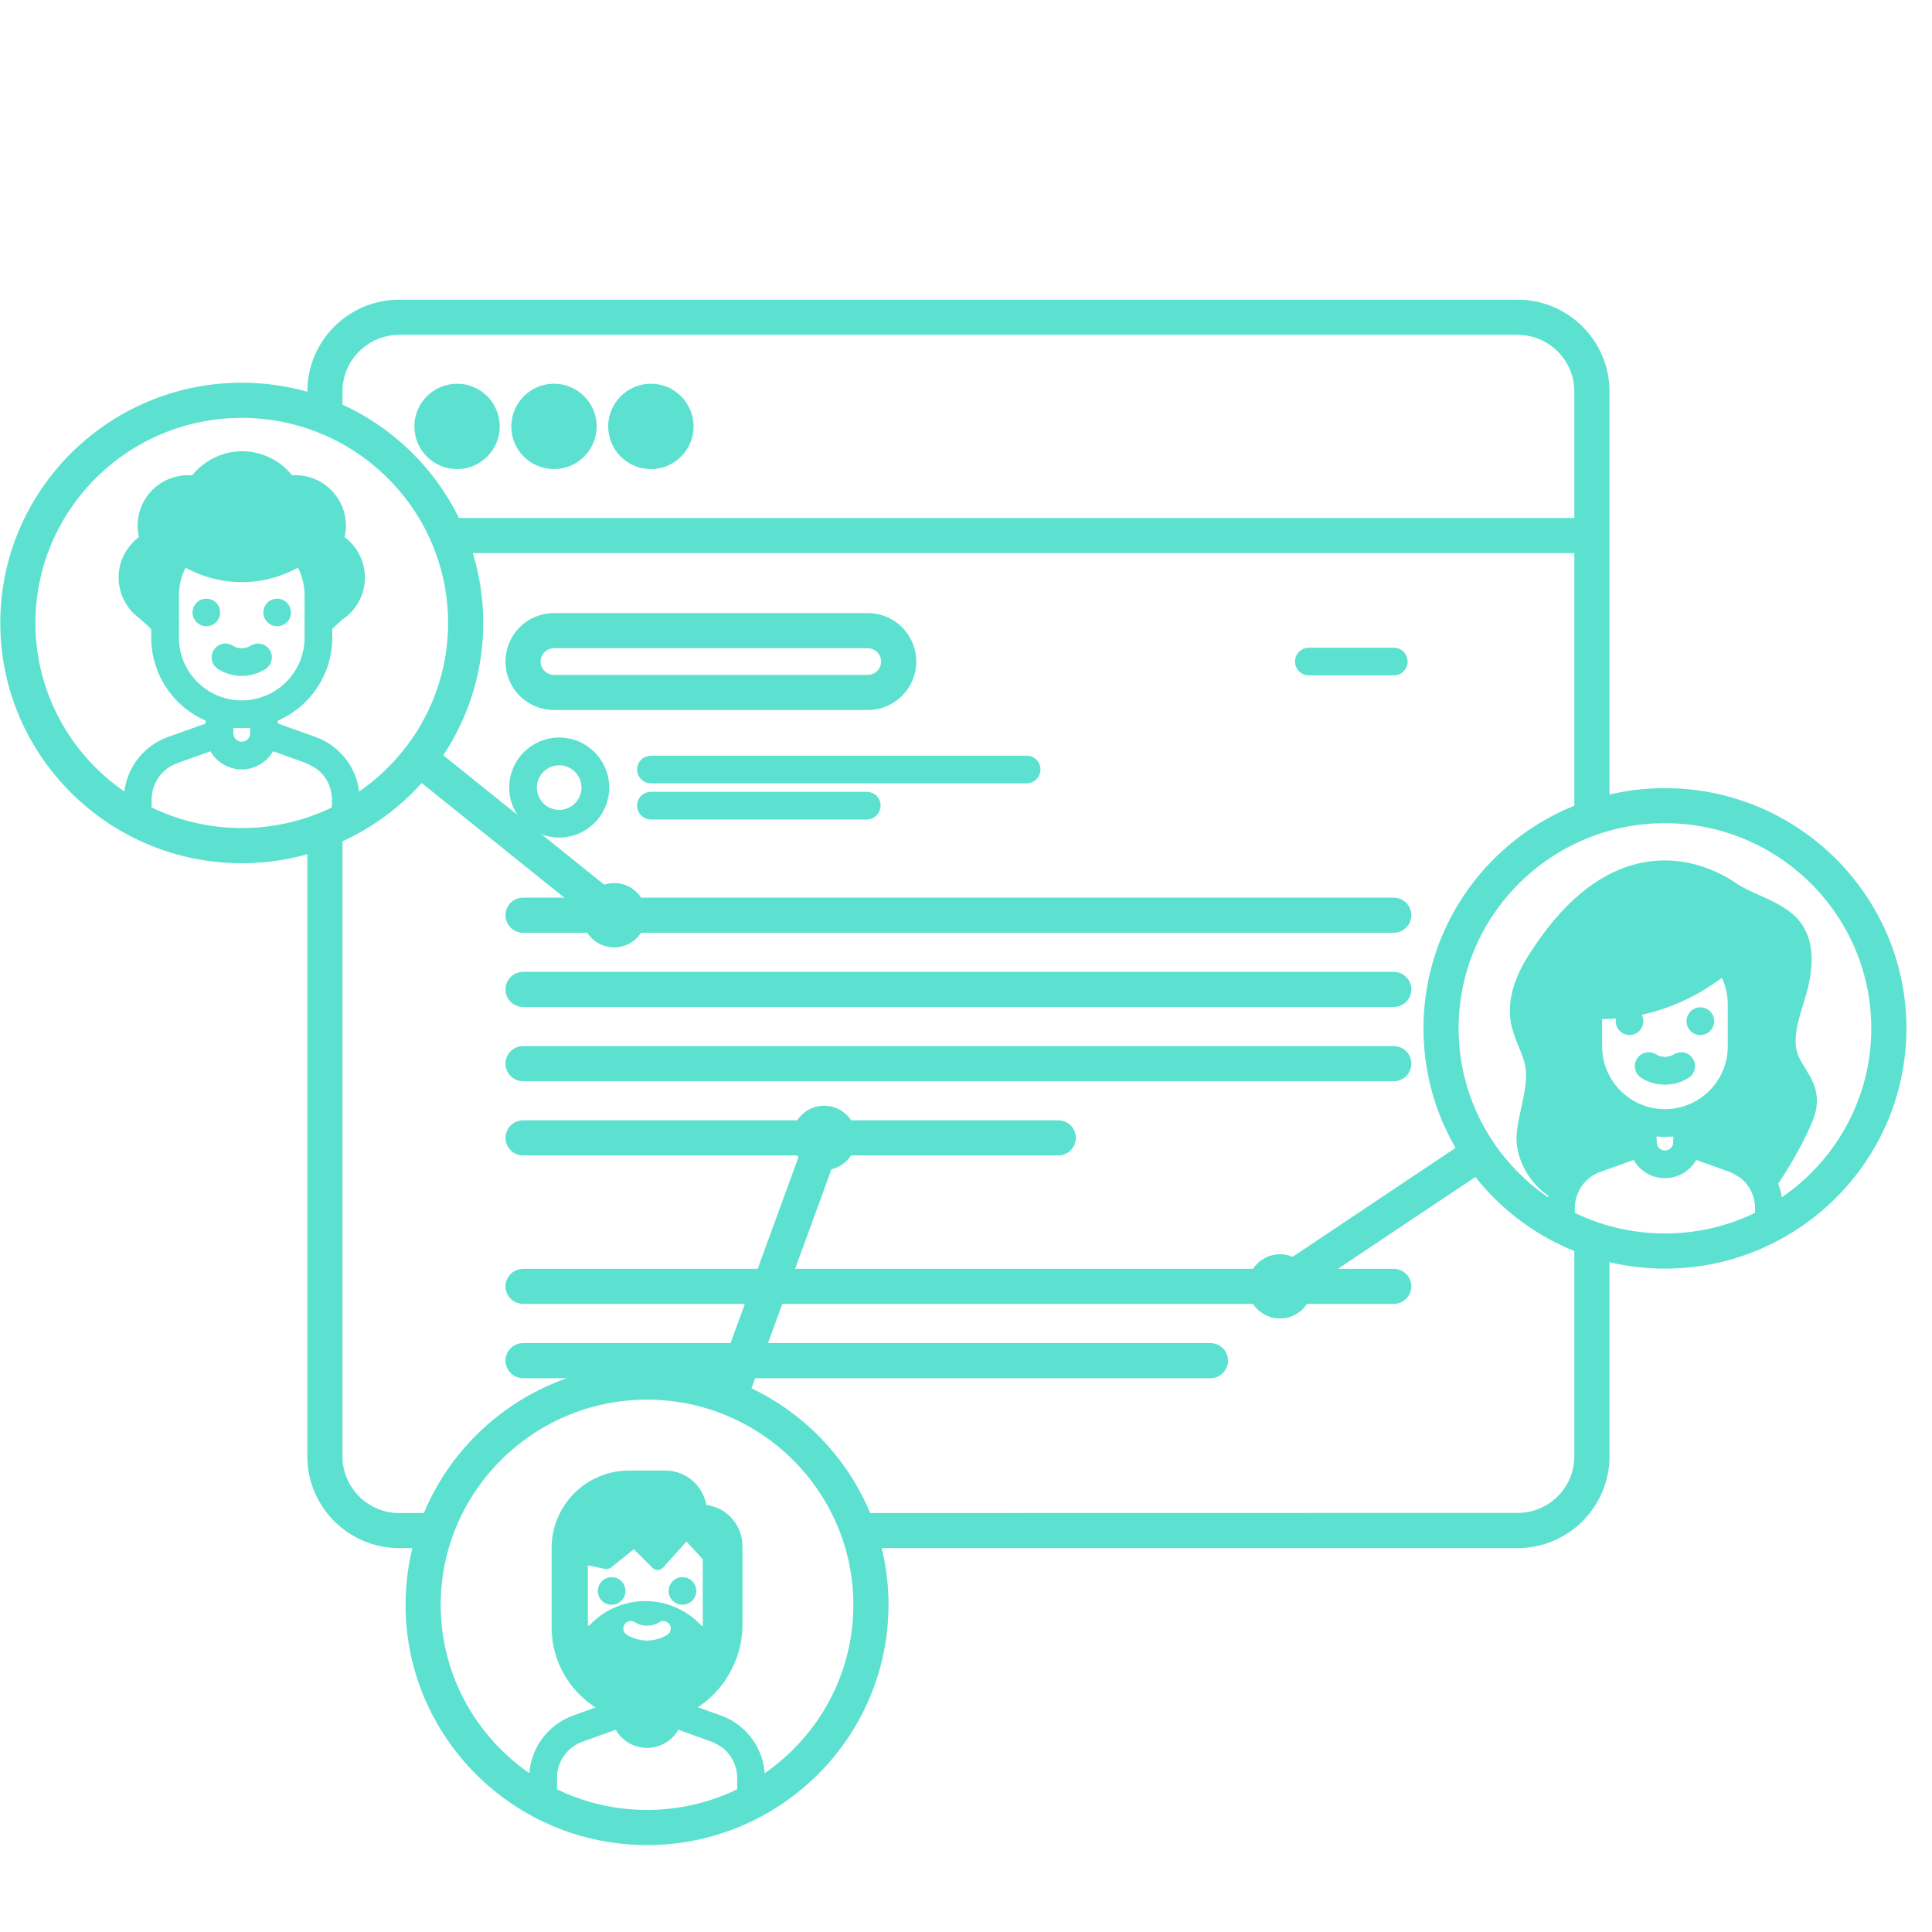
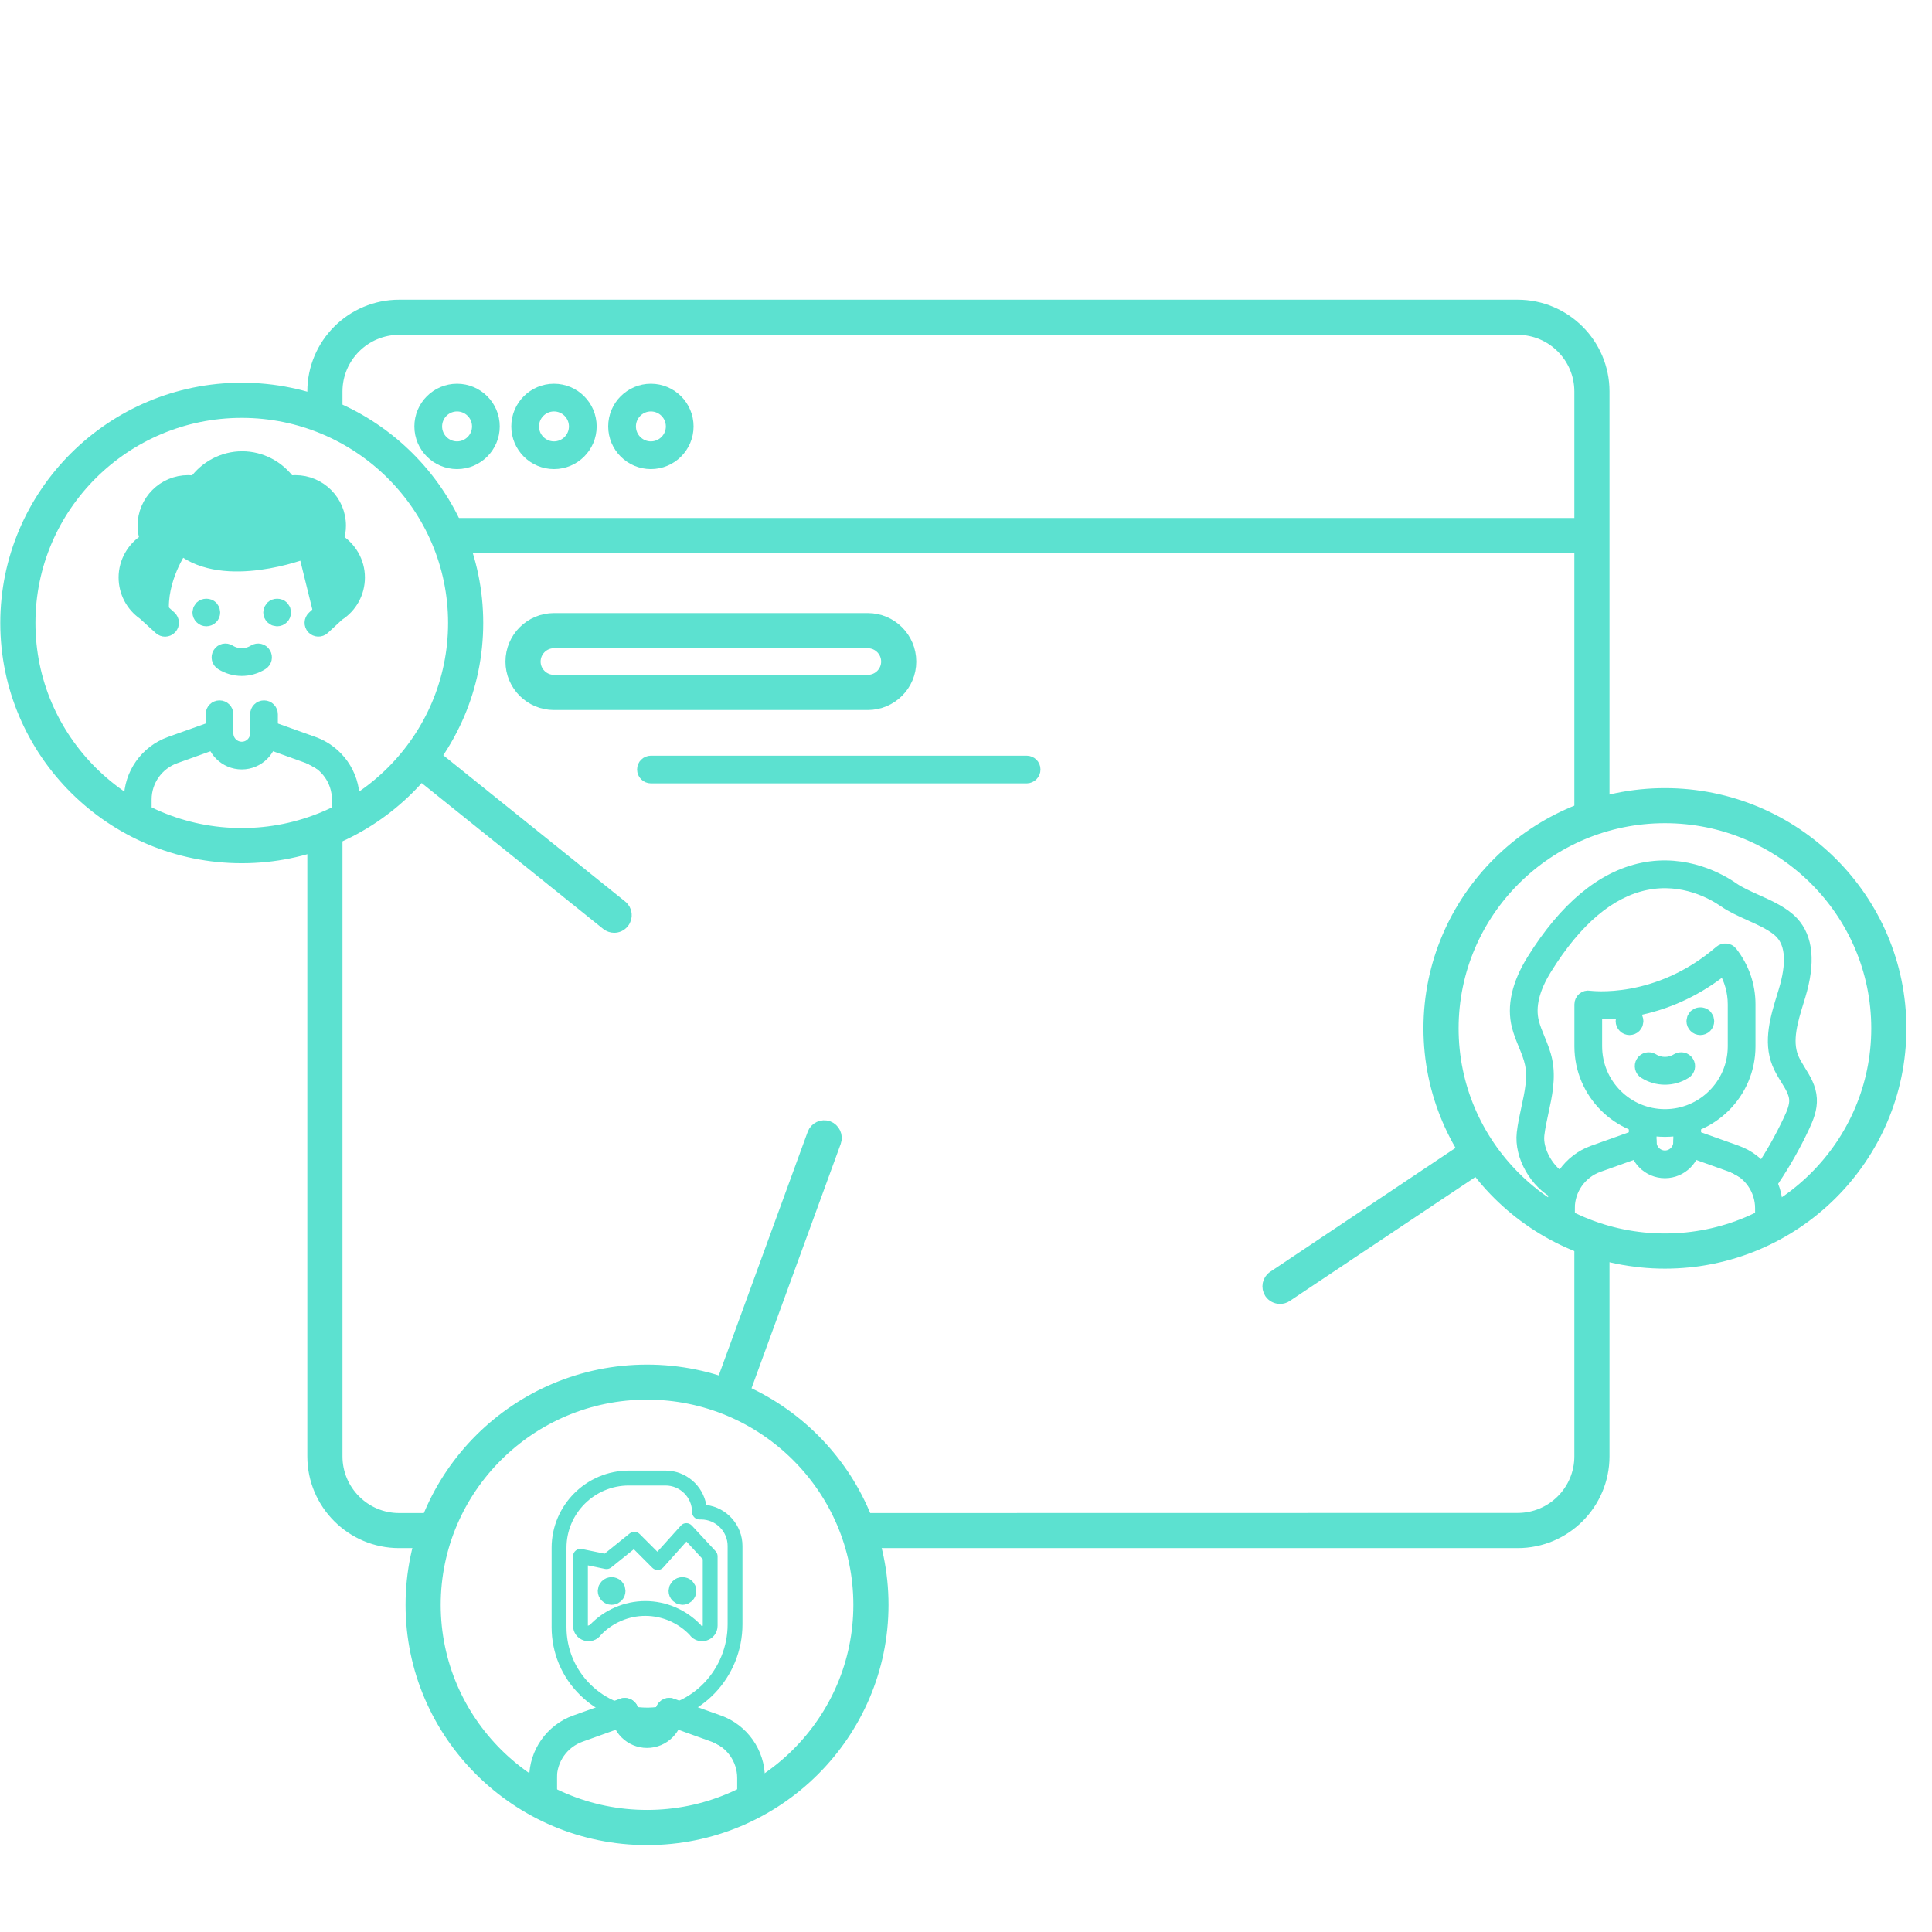
<svg xmlns="http://www.w3.org/2000/svg" width="150" height="150" viewBox="0 0 150 150">
  <g fill="none" fill-rule="evenodd">
-     <path fill="#5CE1D0" stroke="#5CE1D0" stroke-linecap="round" stroke-linejoin="round" d="M52.778 33.108C52.778 34.343 51.776 35.346 50.54 35.346 49.304 35.346 48.302 34.343 48.302 33.108 48.302 31.871 49.304 30.87 50.54 30.87 51.776 30.87 52.778 31.871 52.778 33.108M45.248 33.108C45.248 34.343 44.246 35.346 43.01 35.346 41.775 35.346 40.773 34.343 40.773 33.108 40.773 31.871 41.775 30.87 43.01 30.87 44.246 30.87 45.248 31.871 45.248 33.108M37.957 33.108C37.957 34.343 36.955 35.346 35.719 35.346 34.483 35.346 33.48 34.343 33.48 33.108 33.48 31.871 34.483 30.87 35.719 30.87 36.955 30.87 37.957 31.871 37.957 33.108" />
    <path stroke="#5CE1D0" stroke-linecap="round" stroke-linejoin="round" d="M10.966 63.807L10.966 59.59 16.771 56.785C16.771 56.785 18.31 60.405 20.578 56.911L26.037 59.91 26.574 63.53C26.574 63.53 18.991 67.789 10.966 63.807M42.736 139.93L42.736 135.713 48.541 132.907C48.541 132.907 50.081 136.528 52.348 133.033L57.807 136.024 58.344 139.653C58.344 139.653 50.761 143.912 42.736 139.93M121.751 95.686L121.751 91.478 127.557 88.663C127.557 88.663 129.097 92.292 131.365 88.789L136.823 91.788 137.361 95.409C137.361 95.409 129.778 99.676 121.751 95.686" />
    <path fill="#5CE1D0" stroke="#5CE1D0" stroke-linecap="round" stroke-linejoin="round" d="M12.634,47.637 C12.73,48.712 10.788,46.419 10.544,45.369 C10.299,44.319 10.64,43.16 11.412,42.412 C11.622,42.202 11.867,42.025 12.007,41.765 C12.201,41.412 12.164,40.984 12.193,40.581 C12.267,39.547 12.956,38.475 13.984,38.319 C14.329,38.266 14.685,38.318 15.025,38.246 C15.766,38.091 16.258,37.413 16.864,36.96 C18.068,36.058 19.896,36.117 21.041,37.092 C21.336,37.344 21.6,37.654 21.965,37.786 C22.289,37.904 22.647,37.862 22.992,37.882 C24.693,37.977 26.049,39.858 25.598,41.505 C25.534,41.74 25.44,42.009 25.562,42.219 C25.65,42.378 25.823,42.454 25.977,42.538 C26.994,43.092 27.564,44.361 27.305,45.486 C27.046,46.612 25.981,47.502 24.825,47.561 L23.671,42.882 C23.671,42.882 17.452,45.285 14.078,42.588 C14.078,42.588 12.394,44.991 12.634,47.637" />
-     <path fill="#5CE1D0" d="M137.175 91.293C138.05 89.991 138.827 88.613 139.494 87.185 139.765 86.597 140.024 85.975 139.987 85.329 139.924 84.211 139.016 83.363 138.605 82.33 137.949 80.675 138.62 78.818 139.136 77.113 139.652 75.408 139.931 73.316 138.734 72.031 137.696 70.914 135.469 70.351 134.227 69.486 132.457 68.259 125.823 64.723 119.512 74.862 118.649 76.256 118.023 77.903 118.431 79.516 118.689 80.532 119.248 81.448 119.459 82.473 119.835 84.312 119.046 86.177 118.831 88.042 118.653 89.579 119.777 91.461 121.19 92.158L127.186 88.789 127.538 86.933C125.092 86.194 123.311 83.926 123.311 81.238L123.311 77.978C123.311 77.978 128.748 78.818 133.958 74.324 134.746 75.332 135.22 76.601 135.22 77.978L135.22 81.238C135.22 83.531 133.919 85.53 132.015 86.521L130.531 87.193 130.993 88.663 137.175 91.293M55.003 126.221L55.003 120.828 53.154 118.829 50.927 121.315 49.117 119.509 46.96 121.248 44.932 120.828 44.932 126.221C44.932 126.851 45.744 127.086 46.08 126.557 47.09 125.49 48.497 124.885 49.967 124.885 51.439 124.885 52.846 125.49 53.856 126.557 54.192 127.086 55.003 126.851 55.003 126.221zM54.295 117.392C55.753 117.392 56.935 118.577 56.935 120.03L56.935 126.103C56.935 129.858 53.991 133.092 50.23 133.159 46.398 133.227 43.27 130.144 43.27 126.33L43.27 120.173C43.27 117.182 45.696 114.755 48.69 114.755L51.533 114.755C52.992 114.755 54.173 115.939 54.173 117.392L54.295 117.392zM50.236 127.372C50.78 127.372 51.322 127.22 51.805 126.926 52.076 126.758 52.159 126.397 51.991 126.128 51.822 125.86 51.466 125.776 51.197 125.944 50.606 126.313 49.868 126.313 49.275 125.944 49.004 125.776 48.649 125.86 48.481 126.128 48.313 126.397 48.397 126.758 48.667 126.926 49.151 127.22 49.694 127.372 50.236 127.372z" />
    <path fill="#5CE1D0" stroke="#5CE1D0" stroke-linecap="round" stroke-linejoin="round" d="M42.161 139.728C41.843 139.728 41.585 139.468 41.585 139.149L41.585 138.04C41.585 136.083 42.824 134.327 44.668 133.663L48.314 132.361C48.615 132.252 48.944 132.412 49.051 132.714 49.159 133.008 49.002 133.344 48.702 133.445L45.056 134.755C43.669 135.251 42.737 136.57 42.737 138.04L42.737 139.149C42.737 139.468 42.48 139.728 42.161 139.728M58.312 139.728C57.994 139.728 57.735 139.468 57.735 139.149L57.735 138.04C57.735 136.57 56.804 135.251 55.417 134.755L51.77 133.445C51.471 133.344 51.314 133.008 51.422 132.714 51.528 132.412 51.858 132.252 52.158 132.361L55.805 133.663C57.649 134.327 58.888 136.083 58.888 138.04L58.888 139.149C58.888 139.468 58.631 139.728 58.312 139.728" />
    <path fill="#5CE1D0" stroke="#5CE1D0" stroke-linecap="round" stroke-linejoin="round" d="M50.236,135.209 C48.966,135.209 47.932,134.176 47.932,132.907 C47.932,132.588 48.19,132.328 48.508,132.328 C48.828,132.328 49.085,132.588 49.085,132.907 C49.085,133.537 49.601,134.058 50.236,134.058 C50.871,134.058 51.388,133.537 51.388,132.907 C51.388,132.588 51.646,132.328 51.964,132.328 C52.283,132.328 52.54,132.588 52.54,132.907 C52.54,134.176 51.506,135.209 50.236,135.209" />
    <path fill="#5CE1D0" d="M48.825,115.334 C46.154,115.334 43.981,117.501 43.981,120.173 L43.981,126.33 C43.981,128.018 44.645,129.606 45.854,130.791 C47.032,131.95 48.585,132.58 50.235,132.58 L50.354,132.58 C53.738,132.521 56.493,129.615 56.493,126.103 L56.493,120.03 C56.493,118.896 55.567,117.972 54.43,117.972 L54.307,117.972 C53.989,117.972 53.731,117.711 53.731,117.392 C53.731,116.258 52.805,115.334 51.668,115.334 L48.825,115.334 Z M50.235,133.731 C48.281,133.731 46.443,132.983 45.047,131.614 C43.615,130.211 42.827,128.329 42.827,126.33 L42.827,120.173 C42.827,116.871 45.518,114.175 48.825,114.175 L51.668,114.175 C53.253,114.175 54.574,115.334 54.836,116.846 C56.418,117.039 57.645,118.4 57.645,120.03 L57.645,126.103 C57.645,130.236 54.383,133.663 50.375,133.731 L50.235,133.731 L50.235,133.731 Z" />
    <path fill="#5CE1D0" stroke="#5CE1D0" stroke-linecap="round" stroke-linejoin="round" d="M52.983 124.096L52.764 124.054 52.58 123.928C52.47 123.818 52.407 123.676 52.407 123.524L52.453 123.298 52.58 123.113C52.787 122.894 53.18 122.894 53.393 123.113L53.519 123.298 53.559 123.524C53.559 123.676 53.501 123.818 53.393 123.928L53.207 124.054C53.139 124.087 53.064 124.096 52.983 124.096M47.485 124.096C47.329 124.096 47.185 124.037 47.082 123.928 46.972 123.818 46.909 123.676 46.909 123.524L46.955 123.298 47.082 123.113C47.295 122.894 47.681 122.894 47.894 123.113L48.021 123.298 48.061 123.524C48.061 123.676 48.003 123.818 47.894 123.928L47.709 124.054C47.641 124.087 47.566 124.096 47.485 124.096M121.19 95.484C120.872 95.484 120.614 95.232 120.614 94.913L120.614 93.804C120.614 91.847 121.853 90.092 123.698 89.428L127.344 88.126C127.645 88.017 127.974 88.176 128.081 88.47 128.189 88.773 128.032 89.1 127.732 89.209L124.086 90.512C122.698 91.007 121.767 92.334 121.767 93.804L121.767 94.913C121.767 95.232 121.509 95.484 121.19 95.484M137.341 95.484C137.023 95.484 136.765 95.232 136.765 94.913L136.765 93.804C136.765 92.334 135.833 91.007 134.446 90.512L130.799 89.209C130.5 89.1 130.343 88.773 130.451 88.47 130.557 88.176 130.888 88.017 131.187 88.126L134.834 89.428C136.679 90.092 137.918 91.847 137.918 93.804L137.918 94.913C137.918 95.232 137.66 95.484 137.341 95.484" />
    <path fill="#5CE1D0" stroke="#5CE1D0" stroke-linecap="round" stroke-linejoin="round" d="M129.265,90.974 C127.995,90.974 126.962,89.94 126.962,88.663 L126.962,87.193 C126.962,86.874 127.22,86.614 127.538,86.614 C127.857,86.614 128.115,86.874 128.115,87.193 L128.115,88.663 C128.115,89.302 128.63,89.823 129.265,89.823 C129.901,89.823 130.417,89.302 130.417,88.663 L130.417,87.193 C130.417,86.874 130.675,86.614 130.993,86.614 C131.312,86.614 131.57,86.874 131.57,87.193 L131.57,88.663 C131.57,89.94 130.536,90.974 129.265,90.974" />
    <path fill="#5CE1D0" stroke="#5CE1D0" stroke-linecap="round" stroke-linejoin="round" d="M123.889,78.608 L123.889,81.238 C123.889,84.203 126.301,86.614 129.265,86.614 C132.231,86.614 134.643,84.203 134.643,81.238 L134.643,77.978 C134.643,76.979 134.369,76.013 133.844,75.164 C129.667,78.516 125.483,78.684 123.889,78.608 Z M129.265,87.765 C125.665,87.765 122.736,84.841 122.736,81.238 L122.736,77.978 C122.736,77.81 122.81,77.651 122.937,77.542 C123.064,77.432 123.234,77.382 123.4,77.416 C123.45,77.416 128.651,78.146 133.582,73.887 C133.701,73.787 133.857,73.736 134.014,73.753 C134.171,73.77 134.315,73.845 134.411,73.971 C135.317,75.131 135.796,76.517 135.796,77.978 L135.796,81.238 C135.796,84.841 132.866,87.765 129.265,87.765 L129.265,87.765 Z" />
    <path fill="#5CE1D0" stroke="#5CE1D0" stroke-linecap="round" stroke-linejoin="round" d="M129.266 83.716C128.723 83.716 128.18 83.565 127.697 83.262 127.426 83.094 127.344 82.741 127.511 82.473 127.679 82.195 128.034 82.12 128.305 82.279 128.898 82.649 129.634 82.649 130.226 82.279 130.498 82.12 130.852 82.195 131.02 82.473 131.188 82.741 131.105 83.094 130.835 83.262 130.351 83.565 129.809 83.716 129.266 83.716M132.014 79.86C131.858 79.86 131.713 79.801 131.61 79.692 131.5 79.583 131.438 79.44 131.438 79.28L131.483 79.062 131.61 78.869 131.795 78.751C132.002 78.667 132.261 78.709 132.423 78.869L132.549 79.062 132.59 79.28C132.59 79.44 132.531 79.583 132.423 79.692 132.313 79.801 132.169 79.86 132.014 79.86M126.515 79.86C126.36 79.86 126.215 79.801 126.112 79.692 126.003 79.583 125.939 79.44 125.939 79.28L125.986 79.062 126.112 78.869 126.199 78.802 126.297 78.751 126.406 78.718C126.596 78.676 126.792 78.743 126.925 78.869 127.034 78.986 127.092 79.129 127.092 79.28L127.051 79.499 126.925 79.692C126.815 79.801 126.671 79.86 126.515 79.86M123.491 42.445L35.366 42.445C34.889 42.445 34.502 42.059 34.502 41.58 34.502 41.101 34.889 40.715 35.366 40.715L123.491 40.715C123.968 40.715 124.356 41.101 124.356 41.58 124.356 42.059 123.968 42.445 123.491 42.445M35.486 31.445C34.57 31.445 33.825 32.191 33.825 33.108 33.825 34.024 34.57 34.769 35.486 34.769 36.403 34.769 37.148 34.024 37.148 33.108 37.148 32.191 36.403 31.445 35.486 31.445zM35.486 35.921C33.935 35.921 32.672 34.659 32.672 33.108 32.672 31.555 33.935 30.293 35.486 30.293 37.039 30.293 38.3 31.555 38.3 33.108 38.3 34.659 37.039 35.921 35.486 35.921L35.486 35.921zM43.01 31.445C42.094 31.445 41.349 32.191 41.349 33.108 41.349 34.024 42.094 34.769 43.01 34.769 43.927 34.769 44.672 34.024 44.672 33.108 44.672 32.191 43.927 31.445 43.01 31.445zM43.01 35.921C41.458 35.921 40.196 34.659 40.196 33.108 40.196 31.555 41.458 30.293 43.01 30.293 44.563 30.293 45.825 31.555 45.825 33.108 45.825 34.659 44.563 35.921 43.01 35.921L43.01 35.921zM50.534 31.445C49.618 31.445 48.873 32.191 48.873 33.108 48.873 34.024 49.618 34.769 50.534 34.769 51.451 34.769 52.197 34.024 52.197 33.108 52.197 32.191 51.451 31.445 50.534 31.445zM50.534 35.921C48.983 35.921 47.72 34.659 47.72 33.108 47.72 31.555 48.983 30.293 50.534 30.293 52.087 30.293 53.349 31.555 53.349 33.108 53.349 34.659 52.087 35.921 50.534 35.921L50.534 35.921z" />
    <path fill="#5CE1D0" stroke="#5CE1D0" stroke-linecap="round" stroke-linejoin="round" d="M123.595 63.412C123.118 63.412 122.732 63.026 122.732 62.547L122.732 30.396C122.732 27.696 120.533 25.498 117.833 25.498L30.988 25.498C28.287 25.498 26.09 27.696 26.09 30.396L26.09 31.6C26.09 32.077 25.703 32.464 25.225 32.464 24.748 32.464 24.361 32.077 24.361 31.6L24.361 30.396C24.361 26.743 27.334 23.769 30.988 23.769L117.833 23.769C121.487 23.769 124.461 26.743 124.461 30.396L124.461 62.547C124.461 63.026 124.073 63.412 123.595 63.412M67.471 119.694C66.994 119.694 66.606 119.307 66.606 118.829 66.606 118.358 66.994 117.972 67.471 117.972L117.833 117.963C120.534 117.963 122.732 115.771 122.732 113.066L122.732 96.551C122.732 96.072 123.118 95.686 123.595 95.686 124.073 95.686 124.461 96.072 124.461 96.551L124.461 113.066C124.461 116.72 121.488 119.694 117.833 119.694L67.471 119.694M33.468 119.694L30.988 119.694C27.334 119.694 24.361 116.72 24.361 113.074L24.361 64.924C24.361 64.446 24.748 64.059 25.225 64.059 25.703 64.059 26.09 64.446 26.09 64.924L26.09 113.074C26.09 115.771 28.287 117.972 30.988 117.972L33.468 117.972C33.945 117.972 34.332 118.358 34.332 118.837 34.332 119.307 33.945 119.694 33.468 119.694M43.01 49.829C42.162 49.829 41.473 50.518 41.473 51.367 41.473 52.207 42.162 52.895 43.01 52.895L67.375 52.895C68.222 52.895 68.912 52.207 68.912 51.367 68.912 50.518 68.222 49.829 67.375 49.829L43.01 49.829zM67.375 54.626L43.01 54.626C41.209 54.626 39.744 53.164 39.744 51.367 39.744 49.56 41.209 48.099 43.01 48.099L67.375 48.099C69.175 48.099 70.64 49.56 70.64 51.367 70.64 53.164 69.175 54.626 67.375 54.626L67.375 54.626zM79.708 60.321L50.54 60.321C50.221 60.321 49.963 60.061 49.963 59.742 49.963 59.422 50.221 59.17 50.54 59.17L79.708 59.17C80.027 59.17 80.284 59.422 80.284 59.742 80.284 60.061 80.027 60.321 79.708 60.321" />
-     <path fill="#5CE1D0" stroke="#5CE1D0" stroke-linecap="round" stroke-linejoin="round" d="M108.213 51.938L101.618 51.938C101.299 51.938 101.042 51.677 101.042 51.367 101.042 51.047 101.299 50.787 101.618 50.787L108.213 50.787C108.531 50.787 108.789 51.047 108.789 51.367 108.789 51.677 108.531 51.938 108.213 51.938M67.295 63.127L50.54 63.127C50.221 63.127 49.963 62.866 49.963 62.547 49.963 62.228 50.221 61.976 50.54 61.976L67.295 61.976C67.613 61.976 67.871 62.228 67.871 62.547 67.871 62.866 67.613 63.127 67.295 63.127M108.213 71.922L40.608 71.922C40.131 71.922 39.744 71.535 39.744 71.057 39.744 70.578 40.131 70.191 40.608 70.191L108.213 70.191C108.69 70.191 109.077 70.578 109.077 71.057 109.077 71.535 108.69 71.922 108.213 71.922M108.213 77.684L40.608 77.684C40.131 77.684 39.744 77.298 39.744 76.819 39.744 76.34 40.131 75.954 40.608 75.954L108.213 75.954C108.69 75.954 109.077 76.34 109.077 76.819 109.077 77.298 108.69 77.684 108.213 77.684M108.213 83.447L40.608 83.447C40.131 83.447 39.744 83.061 39.744 82.582 39.744 82.103 40.131 81.716 40.608 81.716L108.213 81.716C108.69 81.716 109.077 82.103 109.077 82.582 109.077 83.061 108.69 83.447 108.213 83.447M82.167 89.209L40.608 89.209C40.131 89.209 39.744 88.823 39.744 88.344 39.744 87.865 40.131 87.479 40.608 87.479L82.167 87.479C82.644 87.479 83.032 87.865 83.032 88.344 83.032 88.823 82.644 89.209 82.167 89.209M108.213 100.735L40.608 100.735C40.131 100.735 39.744 100.348 39.744 99.869 39.744 99.399 40.131 99.013 40.608 99.013L108.213 99.013C108.69 99.013 109.077 99.399 109.077 99.869 109.077 100.348 108.69 100.735 108.213 100.735M93.981 106.506L40.608 106.506C40.131 106.506 39.744 106.111 39.744 105.64 39.744 105.161 40.131 104.775 40.608 104.775L93.981 104.775C94.458 104.775 94.846 105.161 94.846 105.64 94.846 106.111 94.458 106.506 93.981 106.506M43.416 58.918C42.186 58.918 41.184 59.918 41.184 61.144 41.184 62.379 42.186 63.379 43.416 63.379 44.646 63.379 45.647 62.379 45.647 61.144 45.647 59.918 44.646 58.918 43.416 58.918zM43.416 64.53C41.55 64.53 40.032 63.009 40.032 61.144 40.032 59.28 41.55 57.759 43.416 57.759 45.283 57.759 46.801 59.28 46.801 61.144 46.801 63.009 45.283 64.53 43.416 64.53L43.416 64.53z" />
    <path fill="#5CE1D0" stroke="#5CE1D0" stroke-linecap="round" stroke-linejoin="round" d="M47.683,71.922 C47.494,71.922 47.302,71.855 47.142,71.729 L32.393,59.876 C32.02,59.574 31.961,59.028 32.261,58.658 C32.56,58.288 33.106,58.229 33.476,58.524 L48.225,70.385 C48.598,70.679 48.657,71.225 48.357,71.594 C48.187,71.813 47.936,71.922 47.683,71.922" />
-     <path fill="#5CE1D0" stroke="#5CE1D0" stroke-linecap="round" stroke-linejoin="round" d="M47.684 70.788C47.536 70.788 47.415 70.905 47.415 71.057 47.415 71.199 47.536 71.325 47.684 71.325 47.832 71.325 47.954 71.199 47.954 71.057 47.954 70.905 47.832 70.788 47.684 70.788zM47.684 73.056C46.582 73.056 45.685 72.157 45.685 71.057 45.685 69.956 46.582 69.057 47.684 69.057 48.786 69.057 49.683 69.956 49.683 71.057 49.683 72.157 48.786 73.056 47.684 73.056L47.684 73.056zM99.379 99.601C99.231 99.601 99.11 99.727 99.11 99.869 99.11 100.021 99.231 100.147 99.379 100.147 99.528 100.147 99.649 100.021 99.649 99.869 99.649 99.727 99.528 99.601 99.379 99.601zM99.379 101.869C98.277 101.869 97.381 100.978 97.381 99.869 97.381 98.769 98.277 97.879 99.379 97.879 100.481 97.879 101.378 98.769 101.378 99.869 101.378 100.978 100.481 101.869 99.379 101.869L99.379 101.869zM63.99 88.075C63.841 88.075 63.72 88.193 63.72 88.344 63.72 88.495 63.841 88.613 63.99 88.613 64.139 88.613 64.26 88.495 64.26 88.344 64.26 88.193 64.139 88.075 63.99 88.075zM63.99 90.344C62.888 90.344 61.992 89.445 61.992 88.344 61.992 87.244 62.888 86.345 63.99 86.345 65.091 86.345 65.988 87.244 65.988 88.344 65.988 89.445 65.091 90.344 63.99 90.344L63.99 90.344z" />
    <path fill="#5CE1D0" stroke="#5CE1D0" stroke-linecap="round" stroke-linejoin="round" d="M99.38 100.735C99.101 100.735 98.826 100.6 98.66 100.357 98.396 99.953 98.501 99.416 98.899 99.155L113.802 89.193C114.198 88.932 114.736 89.033 115.001 89.436 115.267 89.831 115.16 90.369 114.763 90.638L99.859 100.592C99.712 100.693 99.545 100.735 99.38 100.735M56.688 109.219C56.589 109.219 56.489 109.202 56.391 109.16 55.943 109 55.712 108.505 55.875 108.051L63.178 88.05C63.341 87.597 63.838 87.37 64.286 87.529 64.734 87.697 64.965 88.193 64.802 88.647L57.5 108.648C57.371 109 57.04 109.219 56.688 109.219" />
    <path fill="#5CE1D0" stroke="#5CE1D0" stroke-linecap="round" stroke-linejoin="round" d="M50.236 108.169C41.128 108.169 33.717 115.544 33.717 124.6 33.717 133.655 41.128 141.022 50.236 141.022 59.345 141.022 66.755 133.655 66.755 124.6 66.755 115.544 59.345 108.169 50.236 108.169zM50.236 142.752C40.174 142.752 31.988 134.604 31.988 124.6 31.988 114.587 40.174 106.447 50.236 106.447 60.298 106.447 68.484 114.587 68.484 124.6 68.484 134.604 60.298 142.752 50.236 142.752L50.236 142.752zM129.265 63.412C120.157 63.412 112.746 70.779 112.746 79.843 112.746 88.899 120.157 96.266 129.265 96.266 138.374 96.266 145.785 88.899 145.785 79.843 145.785 70.779 138.374 63.412 129.265 63.412zM129.265 97.996C119.204 97.996 111.018 89.848 111.018 79.843 111.018 69.83 119.204 61.69 129.265 61.69 139.327 61.69 147.513 69.83 147.513 79.843 147.513 89.848 139.327 97.996 129.265 97.996L129.265 97.996zM10.695 63.757C10.376 63.757 10.118 63.496 10.118 63.177L10.118 62.068C10.118 60.111 11.358 58.356 13.201 57.692L16.848 56.39C17.149 56.281 17.479 56.44 17.585 56.743 17.692 57.037 17.536 57.373 17.237 57.473L13.59 58.784C12.203 59.28 11.271 60.598 11.271 62.068L11.271 63.177C11.271 63.496 11.013 63.757 10.695 63.757M26.846 63.757C26.527 63.757 26.27 63.496 26.27 63.177L26.27 62.068C26.27 60.598 25.337 59.28 23.949 58.784L20.303 57.473C20.004 57.373 19.847 57.037 19.954 56.743 20.061 56.44 20.391 56.281 20.692 56.39L24.338 57.692C26.182 58.356 27.422 60.111 27.422 62.068L27.422 63.177C27.422 63.496 27.163 63.757 26.846 63.757" />
    <path fill="#5CE1D0" stroke="#5CE1D0" stroke-linecap="round" stroke-linejoin="round" d="M18.77 59.238C17.5 59.238 16.466 58.204 16.466 56.936L16.466 55.457C16.466 55.138 16.724 54.878 17.043 54.878 17.361 54.878 17.619 55.138 17.619 55.457L17.619 56.936C17.619 57.566 18.135 58.087 18.77 58.087 19.405 58.087 19.921 57.566 19.921 56.936L19.921 55.457C19.921 55.138 20.179 54.878 20.497 54.878 20.816 54.878 21.073 55.138 21.073 55.457L21.073 56.936C21.073 58.204 20.041 59.238 18.77 59.238M12.816 48.93C12.678 48.93 12.539 48.88 12.429 48.779L11.181 47.645C10.257 47.007 9.707 45.957 9.707 44.831 9.707 43.63 10.355 42.521 11.368 41.908 11.243 41.555 11.181 41.185 11.181 40.816 11.181 38.927 12.716 37.391 14.603 37.391 14.776 37.391 14.954 37.408 15.139 37.441 15.982 36.257 17.349 35.536 18.801 35.536 20.248 35.536 21.613 36.254 22.457 37.431 22.622 37.405 22.779 37.391 22.936 37.391 24.824 37.391 26.36 38.927 26.36 40.816 26.36 41.185 26.297 41.555 26.171 41.908 27.184 42.521 27.832 43.63 27.832 44.831 27.832 46.016 27.241 47.091 26.247 47.721L25.115 48.771C24.881 48.989 24.517 48.972 24.301 48.746 24.085 48.51 24.098 48.149 24.331 47.931L25.503 46.839 25.594 46.772C26.274 46.352 26.68 45.629 26.68 44.831 26.68 43.89 26.104 43.059 25.214 42.723 25.057 42.664 24.936 42.538 24.878 42.378 24.82 42.227 24.833 42.051 24.915 41.899 25.109 41.555 25.207 41.185 25.207 40.816 25.207 39.564 24.188 38.544 22.936 38.544 22.758 38.544 22.569 38.573 22.343 38.635 22.088 38.703 21.824 38.595 21.692 38.369 21.079 37.318 19.998 36.689 18.801 36.689 17.597 36.689 16.514 37.322 15.902 38.383 15.769 38.614 15.496 38.723 15.24 38.648 14.997 38.577 14.796 38.544 14.603 38.544 13.352 38.544 12.334 39.564 12.334 40.816 12.334 41.185 12.432 41.555 12.625 41.899 12.707 42.051 12.72 42.227 12.662 42.378 12.604 42.538 12.482 42.664 12.326 42.723 11.436 43.059 10.859 43.89 10.859 44.831 10.859 45.587 11.234 46.293 11.861 46.713L11.925 46.772 13.203 47.922C13.439 48.141 13.457 48.502 13.243 48.737 13.129 48.863 12.973 48.93 12.816 48.93" />
-     <path fill="#5CE1D0" stroke="#5CE1D0" stroke-linecap="round" stroke-linejoin="round" d="M14.223,43.386 C13.678,44.243 13.392,45.218 13.392,46.251 L13.392,49.502 C13.392,52.467 15.805,54.878 18.77,54.878 C21.735,54.878 24.148,52.467 24.148,49.502 L24.148,46.251 C24.148,45.218 23.862,44.243 23.317,43.386 C21.95,44.243 20.389,44.697 18.77,44.697 C17.15,44.697 15.59,44.243 14.223,43.386 Z M18.77,56.037 C15.17,56.037 12.24,53.105 12.24,49.502 L12.24,46.251 C12.24,44.781 12.718,43.395 13.624,42.235 C13.815,41.992 14.166,41.941 14.416,42.126 C15.695,43.05 17.201,43.546 18.77,43.546 C20.339,43.546 21.844,43.05 23.124,42.126 C23.375,41.941 23.726,41.992 23.916,42.235 C24.821,43.395 25.3,44.781 25.3,46.251 L25.3,49.502 C25.3,53.105 22.37,56.037 18.77,56.037 L18.77,56.037 Z" />
    <path fill="#5CE1D0" stroke="#5CE1D0" stroke-linecap="round" stroke-linejoin="round" d="M18.77 51.98C18.227 51.98 17.685 51.829 17.201 51.526 16.93 51.358 16.848 51.005 17.016 50.737 17.184 50.459 17.539 50.384 17.81 50.552 18.401 50.921 19.138 50.921 19.73 50.552 20 50.384 20.356 50.459 20.524 50.737 20.692 51.005 20.61 51.358 20.339 51.526 19.855 51.829 19.313 51.98 18.77 51.98M21.516 48.124L21.298 48.082 21.113 47.956C21.004 47.847 20.94 47.704 20.94 47.553L20.986 47.334 21.113 47.141C21.326 46.931 21.712 46.931 21.925 47.141L22.052 47.334 22.092 47.553C22.092 47.704 22.035 47.847 21.925 47.956 21.816 48.065 21.672 48.124 21.516 48.124M16.018 48.124C15.868 48.124 15.724 48.065 15.615 47.956 15.506 47.847 15.442 47.704 15.442 47.553L15.488 47.334 15.615 47.141C15.827 46.931 16.215 46.931 16.427 47.141L16.555 47.334 16.594 47.553C16.594 47.704 16.537 47.847 16.427 47.956 16.318 48.065 16.173 48.124 16.018 48.124" />
    <path fill="#5CE1D0" stroke="#5CE1D0" stroke-linecap="round" stroke-linejoin="round" d="M18.77 31.944C9.662 31.944 2.251 39.312 2.251 48.368 2.251 57.423 9.662 64.79 18.77 64.79 27.878 64.79 35.289 57.423 35.289 48.368 35.289 39.312 27.878 31.944 18.77 31.944zM18.77 66.521C8.708 66.521.522 58.381.522 48.368.522 38.358 8.708 30.214 18.77 30.214 28.832 30.214 37.018 38.358 37.018 48.368 37.018 58.381 28.832 66.521 18.77 66.521L18.77 66.521zM121.189 92.738C121.103 92.738 121.016 92.712 120.933 92.679 119.256 91.847 118.056 89.739 118.259 87.975 118.333 87.328 118.473 86.689 118.607 86.068 118.872 84.85 119.121 83.699 118.894 82.59 118.792 82.095 118.596 81.616 118.387 81.103 118.197 80.641 118.002 80.162 117.872 79.658 117.484 78.13 117.871 76.416 119.023 74.56 121.544 70.511 124.408 68.125 127.535 67.478 130.887 66.789 133.561 68.318 134.555 69.015 135.015 69.335 135.647 69.62 136.316 69.923 137.37 70.393 138.46 70.889 139.157 71.636 140.277 72.837 140.456 74.736 139.688 77.281L139.562 77.693C139.095 79.213 138.611 80.784 139.142 82.12 139.278 82.456 139.482 82.792 139.7 83.145 140.1 83.791 140.514 84.455 140.562 85.303 140.607 86.085 140.303 86.807 140.016 87.429 139.338 88.882 138.543 90.285 137.653 91.612 137.475 91.872 137.118 91.948 136.853 91.772 136.589 91.587 136.519 91.234 136.696 90.965 137.554 89.697 138.318 88.336 138.971 86.941 139.211 86.429 139.442 85.883 139.412 85.362 139.38 84.816 139.059 84.295 138.72 83.749 138.486 83.371 138.244 82.977 138.07 82.54 137.389 80.834 137.959 78.978 138.461 77.348L138.584 76.945C139.225 74.828 139.134 73.308 138.313 72.426 137.775 71.846 136.791 71.401 135.84 70.973 135.122 70.645 134.444 70.343 133.898 69.956 133.025 69.351 130.683 68.007 127.768 68.612 124.962 69.192 122.349 71.393 120.002 75.173 119.021 76.744 118.681 78.155 118.99 79.373 119.099 79.801 119.271 80.221 119.453 80.666 119.673 81.204 119.9 81.75 120.023 82.355 120.299 83.707 120.012 85.035 119.734 86.311 119.599 86.933 119.472 87.521 119.404 88.109 119.257 89.377 120.212 91.032 121.445 91.646 121.73 91.78 121.847 92.133 121.705 92.418 121.605 92.62 121.401 92.738 121.189 92.738" />
    <path fill="#5CE1D0" d="M50.103,124.306 C51.726,124.306 53.295,124.986 54.41,126.162 L54.476,126.246 L54.562,126.221 L54.562,121.055 L53.295,119.685 L51.49,121.702 C51.384,121.819 51.235,121.886 51.076,121.895 C50.904,121.895 50.765,121.836 50.653,121.727 L49.211,120.282 L47.456,121.693 C47.321,121.802 47.148,121.844 46.978,121.811 L45.643,121.534 L45.643,126.221 L45.795,126.162 C46.909,124.986 48.479,124.306 50.103,124.306 Z M54.509,127.422 C54.13,127.422 53.769,127.246 53.54,126.926 C52.645,125.994 51.396,125.456 50.103,125.456 C48.81,125.456 47.558,125.994 46.664,126.926 C46.365,127.338 45.846,127.523 45.352,127.372 C44.837,127.22 44.49,126.758 44.49,126.221 L44.49,120.828 C44.49,120.651 44.568,120.492 44.702,120.383 C44.837,120.273 45.012,120.231 45.183,120.265 L46.943,120.626 L48.89,119.055 C49.119,118.871 49.45,118.887 49.659,119.097 L51.038,120.475 L52.859,118.451 C52.967,118.325 53.121,118.257 53.283,118.257 L53.288,118.257 C53.449,118.257 53.601,118.325 53.711,118.442 L55.56,120.433 C55.659,120.542 55.714,120.685 55.714,120.828 L55.714,126.221 C55.714,126.758 55.367,127.22 54.851,127.372 C54.738,127.405 54.623,127.422 54.509,127.422 L54.509,127.422 Z" />
  </g>
</svg>